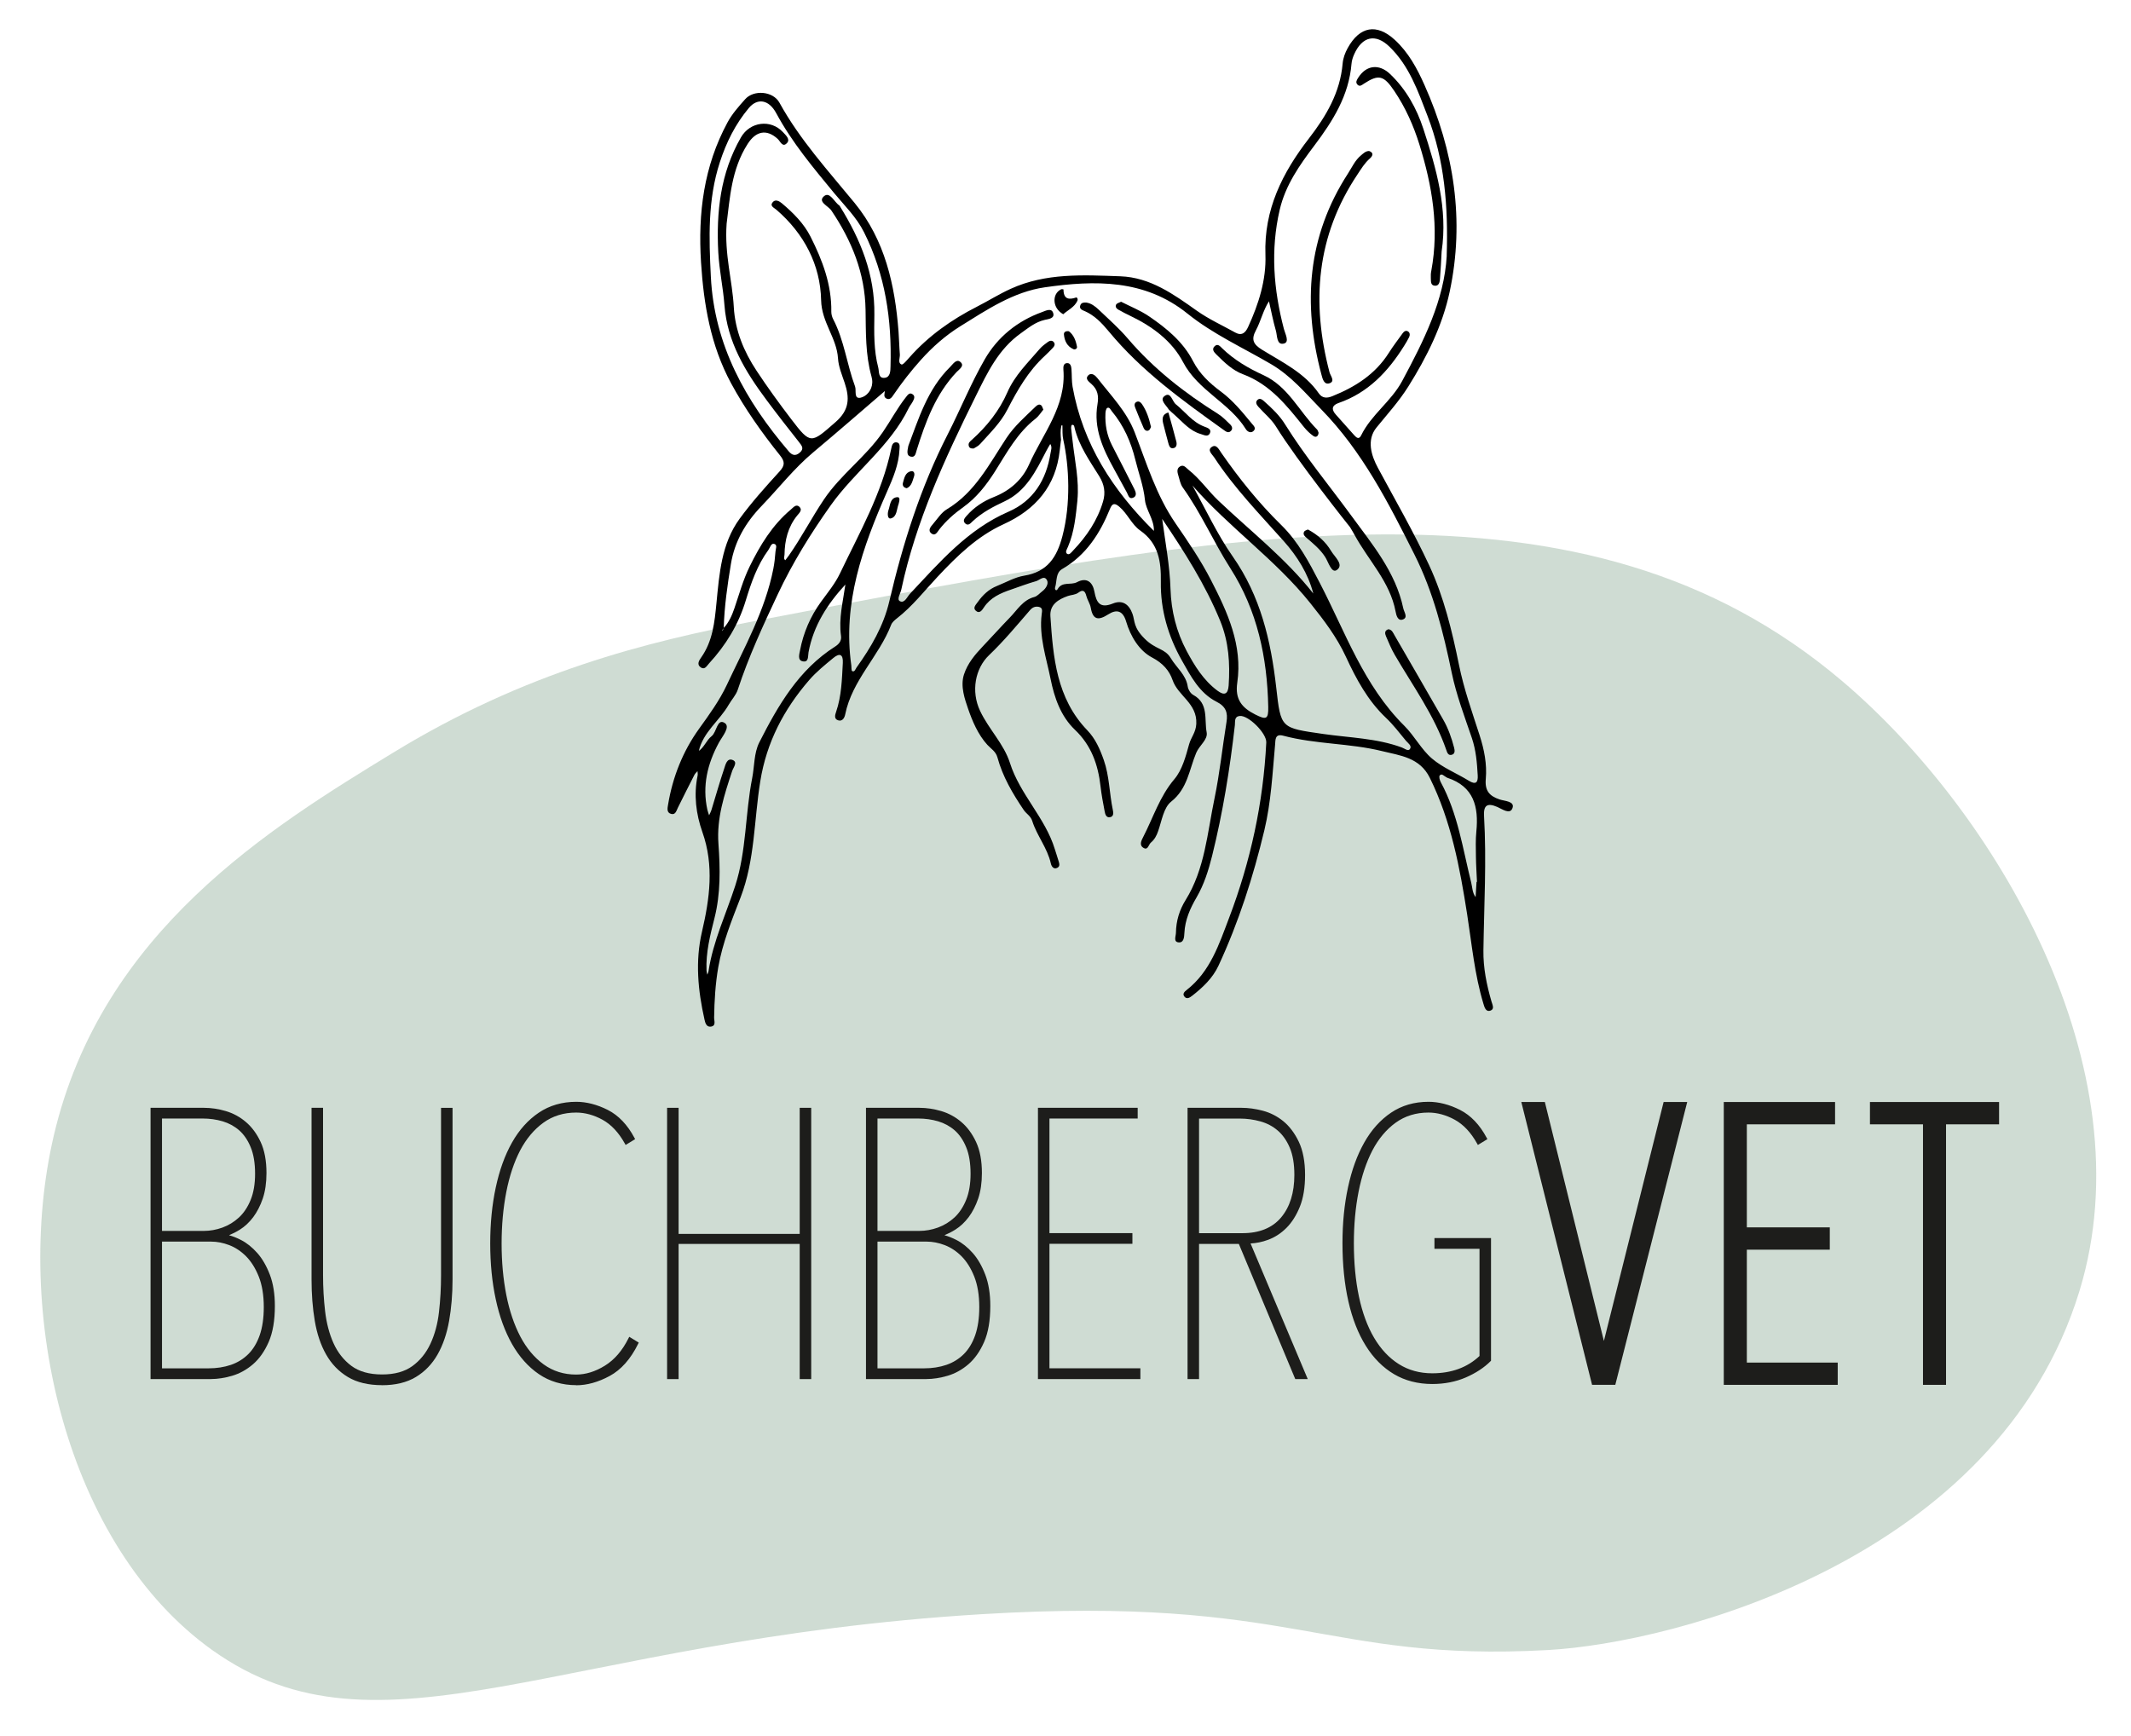
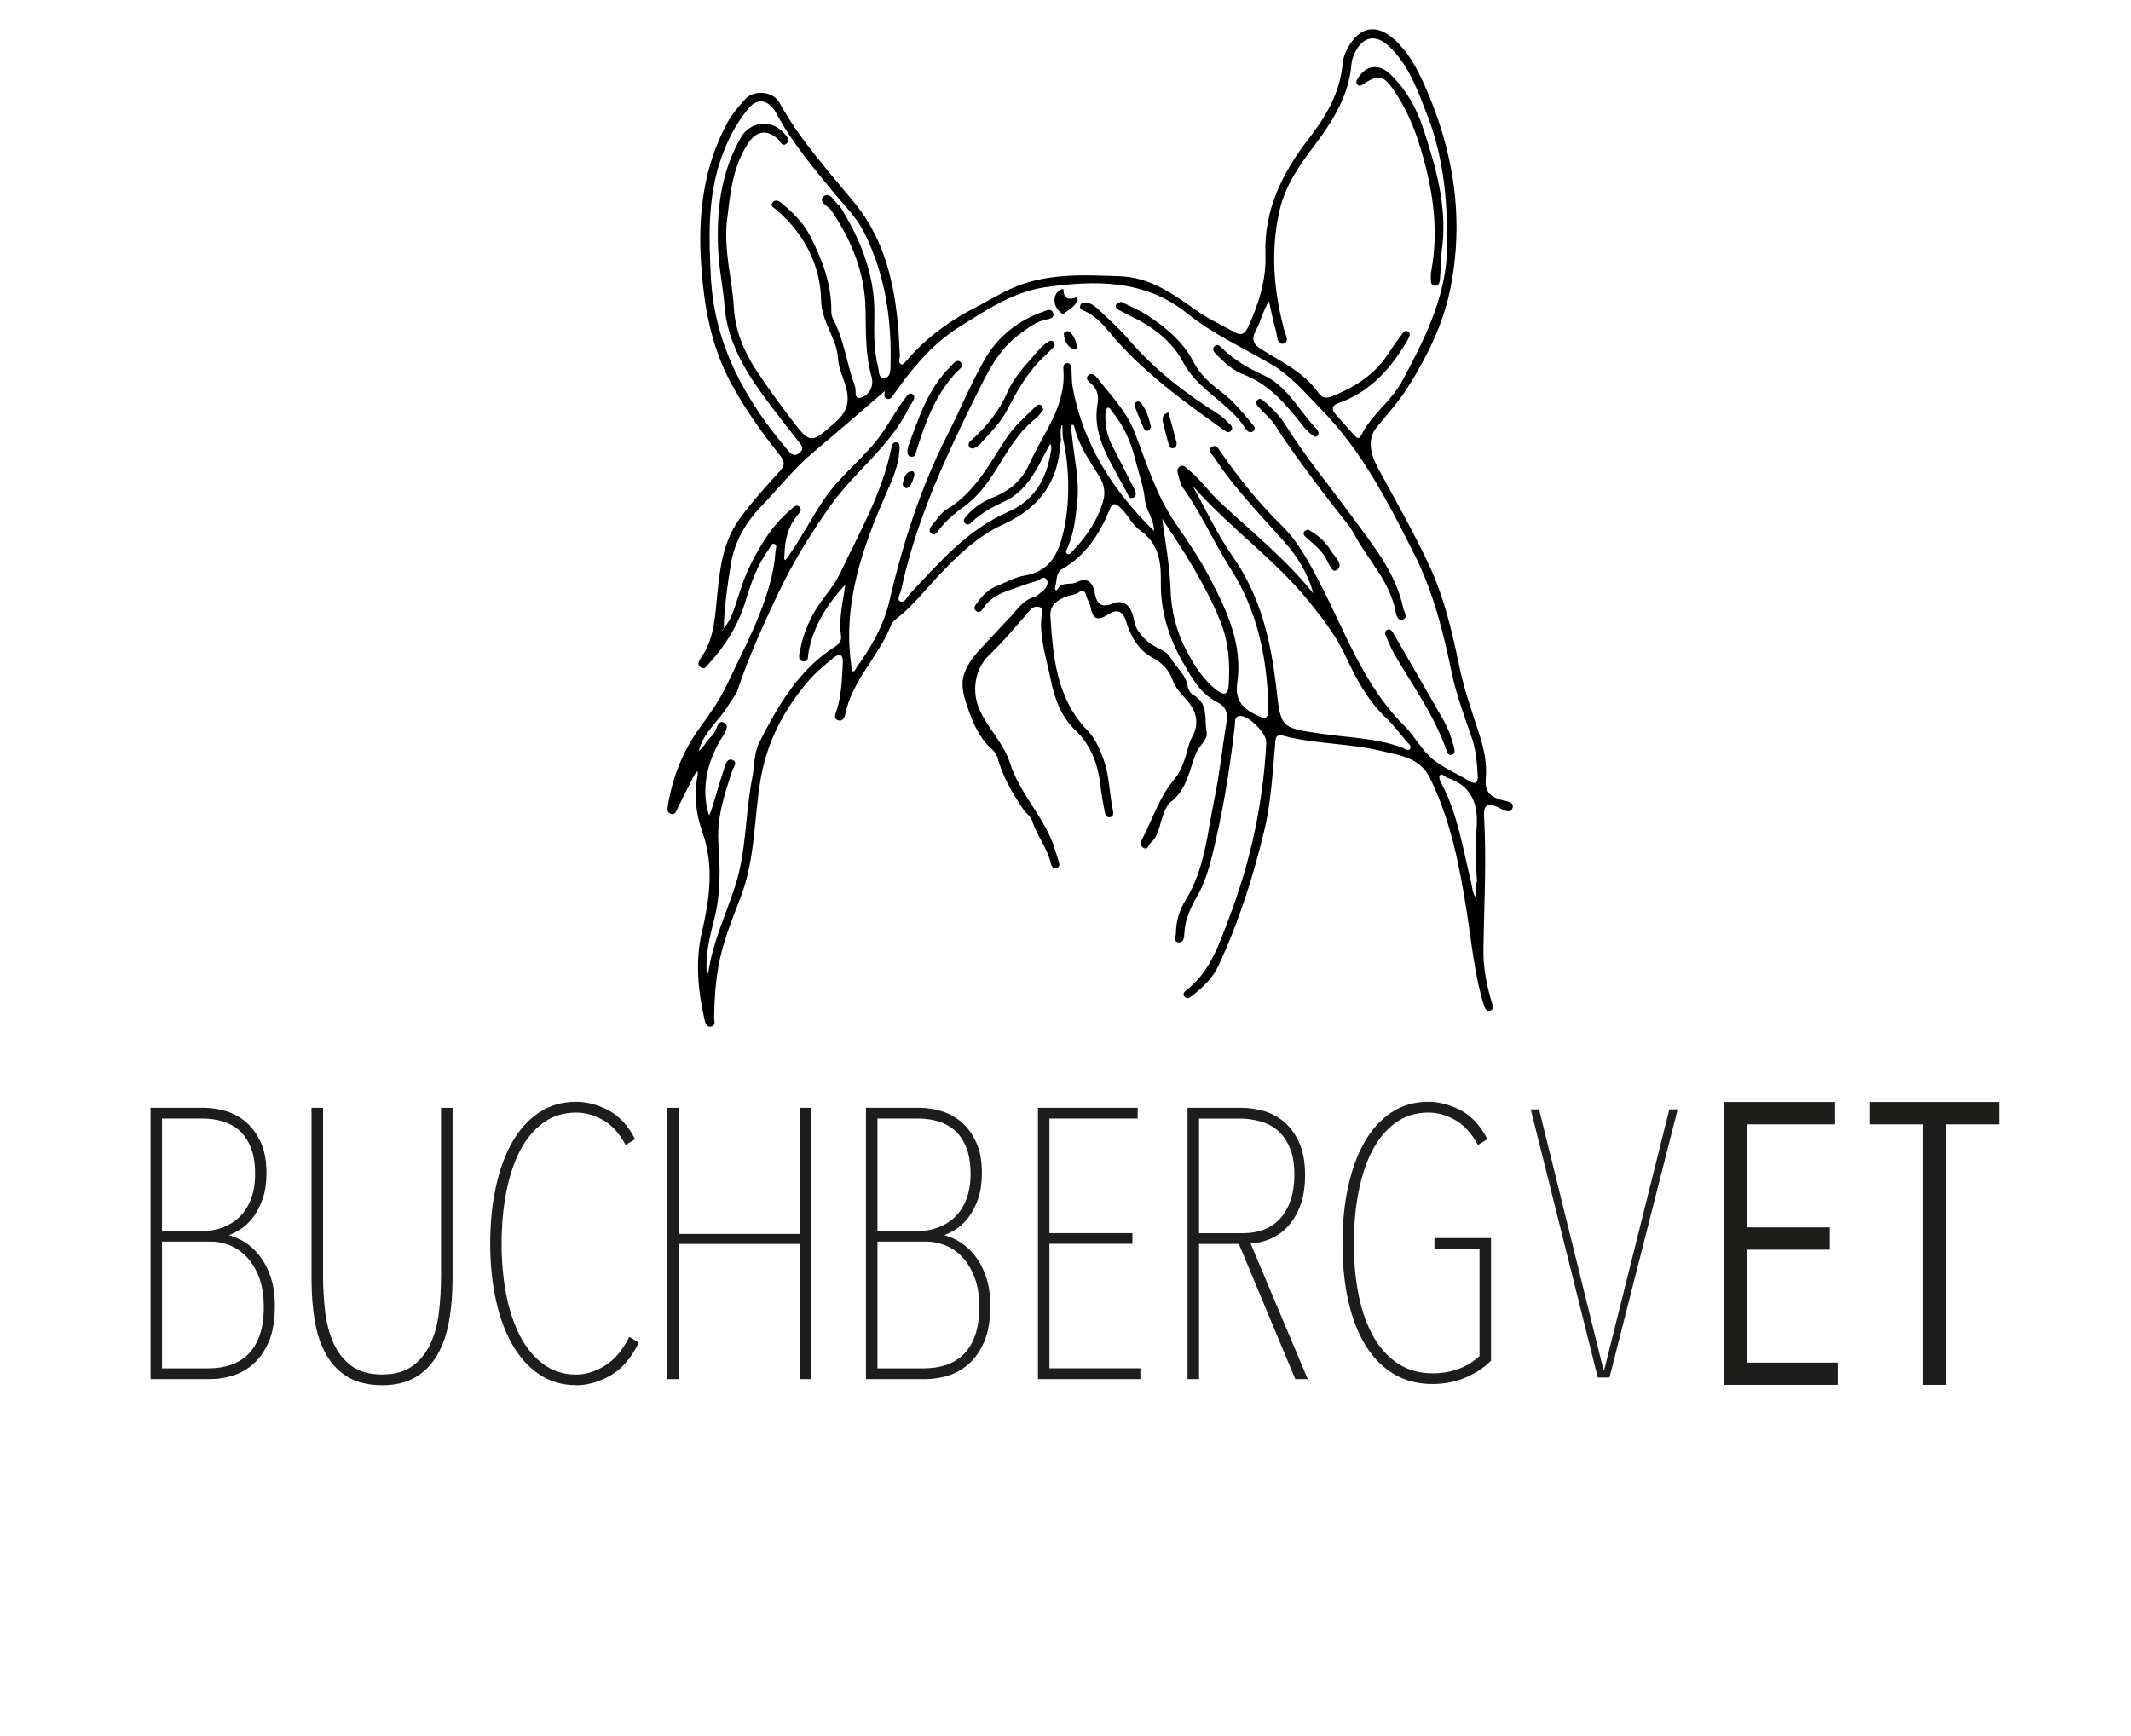
<svg xmlns="http://www.w3.org/2000/svg" id="Ebene_1" data-name="Ebene 1" viewBox="0 0 403.84 329.02">
  <defs>
    <style>      .cls-1 {        fill: #1d1d1b;      }      .cls-1, .cls-2, .cls-3 {        stroke-width: 0px;      }      .cls-2 {        fill: #000;      }      .cls-3 {        fill: #779c82;        opacity: .35;      }    </style>
  </defs>
-   <path class="cls-3" d="M143.17,117.69c-20.75,3.96-43.67,9.7-68.63,24.95-23.16,14.16-55.26,33.77-64.34,72.58-7.85,33.56,2.36,77.79,30.02,97.54,31.79,22.69,65.61-1.94,145.83-6.8,59.34-3.6,64.81,9.14,107.23,6.8,24.14-1.33,85.24-17.19,100.79-68.05,12.94-42.33-15.87-90.98-45.04-115.68-48.8-41.33-114.19-28.85-205.88-11.34Z" />
  <g>
    <path class="cls-2" d="M201.06,83.43c-.09.78-.16,1.23-.23,1.93-.73,6.82-4.6,11.25-10.66,14.01-4.99,2.28-8.79,6.01-12.48,9.94-2.51,2.68-4.78,5.61-7.71,7.89-.43.34-.92.75-1.1,1.23-2.3,5.97-7.41,10.5-8.71,16.99-.12.59-.49,1.35-1.3,1.12-.85-.24-.63-1.02-.42-1.62,1.03-3,1.1-6.13,1.27-9.26.09-1.65-.6-1.93-1.77-.97-1.6,1.32-3.25,2.65-4.6,4.21-4.8,5.55-8.08,11.78-9.27,19.18-1.19,7.33-1.01,14.92-3.72,21.98-1.67,4.34-3.43,8.62-4.24,13.24-.55,3.18-.74,6.36-.79,9.57-.01.63.44,1.62-.69,1.72-.77.06-.99-.69-1.13-1.33-1.24-5.52-1.79-11.04-.48-16.66,1.46-6.27,2.33-12.53.07-18.91-1.19-3.37-1.66-7.02-.9-10.67.06-.27,0-.57-.02-.86-.19.23-.44.43-.58.7-1.06,2.07-2.1,4.14-3.13,6.22-.28.57-.45,1.39-1.24,1.2-.95-.22-.74-1.09-.62-1.8.87-5.22,2.81-10.1,5.87-14.35,1.93-2.68,3.86-5.34,5.25-8.29,3.35-7.15,7.25-14.1,8.81-21.97.22-1.1.34-2.22.42-3.33.03-.5.43-1.3-.28-1.46-.56-.13-.74.71-1.06,1.15-2.12,2.9-3.27,6.23-4.3,9.61-1.37,4.54-3.77,8.46-6.96,11.92-.42.45-.78,1.24-1.53.76-.85-.55-.36-1.32.04-1.89,2.19-3.09,2.55-6.68,2.9-10.28.55-5.59.94-11.29,4.39-16.02,2.3-3.15,4.94-6.08,7.57-8.97,1.05-1.15,1.02-1.88.09-3.04-3.46-4.32-6.65-8.82-9.29-13.7-3.86-7.16-5.17-14.88-5.68-22.89-.59-9.32.52-18.21,5.02-26.53.89-1.65,2.13-3.02,3.33-4.38,1.62-1.85,5.29-1.57,6.51.64,3.86,7.02,9.21,12.87,14.24,19,5.76,7.03,7.65,15.55,8.33,24.39.11,1.44.13,2.88.25,4.32.05.67-.44,1.6.32,1.92.27.11,1.04-.84,1.51-1.36,3.61-4.08,7.97-7.15,12.8-9.61,2.14-1.09,4.18-2.38,6.36-3.37,6.66-3.04,13.75-2.63,20.79-2.38,5.67.2,10.12,3.42,14.49,6.52,2.32,1.64,4.85,2.78,7.29,4.14,1.26.7,1.95.01,2.44-1.06,1.99-4.34,3.45-8.91,3.28-13.67-.31-8.56,3.23-15.58,8.22-22.03,3.3-4.27,5.93-8.72,6.41-14.21.09-1.05.45-2.02.96-2.95,2.27-4.12,5.49-4.7,8.91-1.57,2.6,2.38,4.24,5.42,5.64,8.57,5.61,12.56,7.65,25.68,4.78,39.17-1.36,6.39-4.32,12.38-7.84,17.98-1.75,2.79-3.95,5.22-6.02,7.76-1.93,2.36-1.01,5.31.26,7.67,3.3,6.13,6.79,12.17,9.72,18.48,2.78,5.99,4.33,12.42,5.64,18.85.93,4.59,2.49,8.94,3.91,13.35.87,2.7,1.42,5.48,1.17,8.28-.2,2.21.67,3.23,2.62,3.88.95.32,2.88.33,2.45,1.61-.45,1.36-1.99.19-2.89-.19-1.97-.85-2.63-.25-2.51,1.75.49,8.48,0,16.96-.12,25.43-.05,3.31.61,6.53,1.53,9.7.17.59.61,1.42-.16,1.71-.94.35-1.17-.65-1.37-1.29-1.68-5.55-2.2-11.3-3.09-17-1.39-8.86-3.03-17.65-7.07-25.82-1.91-3.88-5.65-4.22-9.04-5.06-6.14-1.52-12.58-1.28-18.73-2.92-1.59-.43-1.47.78-1.55,1.69-.49,5.43-.76,10.88-2.03,16.21-2.11,8.83-4.87,17.44-8.69,25.68-1.1,2.37-2.99,4.15-5.03,5.74-.43.33-1.02.71-1.47.08-.36-.5.08-.91.46-1.2,4.49-3.51,6.14-8.67,8.05-13.69,4.07-10.71,6.47-21.78,7.04-33.23.09-1.73-3.41-5.23-5.06-5.02-1.04.13-.82,1.06-.89,1.71-.95,8.36-2.29,16.65-4.32,24.82-.68,2.72-1.51,5.39-2.94,7.85-1.22,2.09-2.19,4.27-2.31,6.76-.04.75-.09,1.9-1.14,1.77-.98-.13-.46-1.18-.46-1.84.03-2.22.67-4.32,1.82-6.16,3.68-5.92,4.12-12.74,5.49-19.29.99-4.77,1.49-9.65,2.27-14.46.29-1.8-.12-2.97-1.89-3.86-3.24-1.64-4.9-4.87-6.56-7.81-2.58-4.56-4.08-9.59-3.99-14.93.06-3.82-.42-7.27-3.92-9.72-1.61-1.13-2.4-3.19-3.95-4.5-.85-.72-1.32-.7-1.76.38-1.91,4.7-4.53,8.81-9.09,11.44-1.24.72-.94,2.29-1.32,3.48-.12.37.22.77.47.33.87-1.53,2.51-.71,3.68-1.33,1.87-1,2.98.03,3.3,1.79.39,2.14,1.08,3.23,3.51,2.25,1.81-.73,3.06.15,3.71,1.98.48,1.36.13,2.52,2.29,4.68s3.82,1.78,4.98,3.73c1.06,1.77,2.88,3.13,3.2,5.37.08.57.54,1.3,1.04,1.57,2.97,1.62,2.07,4.66,2.54,7.09.27,1.38-1.39,2.48-1.98,3.89-1.32,3.15-1.63,6.79-4.75,9.25-1.42,1.12-1.78,3.64-2.46,5.58-.3.88-.69,1.6-1.38,2.18-.44.37-.53,1.47-1.34,1.03-.95-.51-.46-1.42-.1-2.12,1.89-3.67,3.11-7.65,5.89-10.93,1.49-1.75,2.16-4.32,2.8-6.63.36-1.3,1.28-2.23,1.36-3.86.19-3.9-3.46-5.28-4.49-8.28-.62-1.81-1.84-3.22-3.9-4.3-2.43-1.28-4.08-4-4.91-6.82-.61-2.06-1.79-2.37-3.4-1.34-1.8,1.15-2.89,1.11-3.3-1.26-.13-.77-.64-1.47-.84-2.24-.24-.96-.65-1.27-1.49-.64-.61.46-1.36.42-2.01.65-1.78.63-3.46,1.61-3.31,3.84.52,7.78,1.15,15.55,7,21.62,1.54,1.6,2.4,3.59,3.12,5.64,1.07,3.05,1.05,6.31,1.71,9.45.11.51.21,1.26-.55,1.38-.72.12-.9-.58-1-1.12-.3-1.57-.6-3.15-.78-4.74-.46-4.1-1.75-7.76-4.84-10.7-2.72-2.59-3.92-6.14-4.62-9.62-.81-4.04-2.23-8.07-1.69-12.32.06-.51.26-1.21-.55-1.37-.66-.13-1.19.07-1.68.64-2.51,2.9-4.95,5.85-7.75,8.52-2.62,2.5-3.46,6.84-1.69,10.57,1.64,3.47,4.5,6.24,5.65,9.85,1.9,5.98,6.69,10.38,8.51,16.35.21.69.45,1.37.65,2.06.15.52.46,1.18-.22,1.49-.7.32-1.08-.34-1.19-.85-.65-2.93-2.65-5.26-3.53-8.07-.29-.93-1.12-1.34-1.6-2.05-2.1-3.11-4-6.33-4.99-9.98-.31-1.13-1.22-1.63-1.91-2.38-1.78-1.95-2.86-4.55-3.63-6.78-.61-1.79-1.54-4.31-.79-6.58.68-2.07,2.04-3.7,3.54-5.28,1.73-1.82,3.43-3.72,5.17-5.51,1.34-1.37,2.45-3.31,4.61-3.87.57-.15,1.03-.72,1.53-1.1.7-.53,1.21-1.43.88-2.07-.53-1.03-1.39-.03-2.05.16-1.62.46-3.19,1.06-4.79,1.61-2,.68-3.89,1.51-5.12,3.37-.32.48-.8,1.27-1.51.66-.67-.57-.01-1.17.34-1.67.94-1.33,2.09-2.43,3.64-3.05,1.71-.68,3.38-1.66,5.16-1.95,4.41-.72,6.2-3.49,7.25-7.51,1.61-6.13,1.28-13.21.16-18.26-.19-.86-.14-1.75-.16-2.63,0-.19-.16-.18-.22.06-.18.88-.13,1.66-.04,2.71ZM131.8,143.34c.18-.31.35-.63.53-.94,1.13-.71,1.52-2.08,2.52-2.86,1-.79,1.03-3.4,2.46-2.52,1.19.74-.44,2.56-1.08,3.75-2.17,4.01-3.17,8.18-2.18,12.71.08.36.22.71.33,1.06.16-.36.35-.7.46-1.07.8-2.6,1.53-5.22,2.4-7.79.25-.74.52-2.07,1.62-1.62.99.41.12,1.39-.11,2.08-1.47,4.48-2.96,8.89-2.6,13.8.34,4.69.42,9.46-.75,14.08-.83,3.27-1.65,6.52-1.51,9.92.01.27.1.54.15.8.08-.22.2-.43.23-.65.85-5.67,3.33-10.83,5.07-16.23,2.13-6.59,1.87-13.6,3.2-20.35.45-2.27.32-4.74,1.35-6.79,3.56-7.01,7.48-13.8,14.4-18.19.7-.45,1.22-1.07,1.09-1.99-.47-3.32.38-6.53.83-9.77.02-.06.05-.13.07-.19l-.06.2c-3.41,3.7-6.07,7.8-7,12.86-.13.7.09,1.96-1.1,1.71-1.01-.21-.65-1.32-.51-2.07.64-3.35,1.95-6.41,3.96-9.19,1.27-1.75,2.68-3.45,3.6-5.38,3.68-7.71,7.97-15.19,9.73-23.69.11-.55.27-1.23.95-1.18.78.06.64.8.61,1.33-.12,2.87-1.23,5.46-2.36,8.02-4.62,10.5-8.45,21.14-6.77,32.93.05.38-.01,1.01.17,1.09.47.21.6-.37.81-.67,2.76-3.84,5.13-7.9,6.22-12.56,2.56-10.95,5.93-21.61,11.07-31.66,2.4-4.7,4.38-9.63,7.01-14.2,2.44-4.24,6.19-7.28,10.87-8.97.69-.25,1.77-.84,2.1.16.35,1.06-.88,1.16-1.59,1.32-1.79.41-3.11,1.52-4.55,2.55-4.24,3.03-6.31,7.42-8.54,11.93-5.84,11.8-11.34,23.69-14.1,36.65-.16.75-.92,1.86-.25,2.2.89.44,1.35-.84,1.92-1.44,5.59-5.94,10.88-12.16,18.67-15.54,4.68-2.03,7.14-6.03,7.93-11.03.09-.58.37-1.21-.04-1.79-.27.47-.56.93-.8,1.41-1.92,3.72-3.77,7.53-7.82,9.44-2.19,1.03-4.3,2.12-6.08,3.79-.4.37-.83.95-1.41.42-.57-.52-.08-1.06.27-1.46,1.4-1.6,3.17-2.77,5.1-3.53,3.1-1.22,5.43-3.28,6.73-6.2,2.59-5.83,7.07-11.01,6.5-18-.04-.53.02-1.26.81-1.2.55.04.68.64.72,1.12.09,1.12.02,2.26.21,3.35,1.95,10.9,7.67,19.7,15.42,27.34h-.01c.08-2.15-1.5-3.95-1.69-5.84-.27-2.69-1.21-5.12-1.83-7.66-.82-3.35-2.2-6.5-4.45-9.19-.24-.29-.43-.83-.86-.63-.23.11-.34.67-.35,1.03-.1,2.12.27,4.15,1.24,6.05,1.41,2.78,2.87,5.54,4.26,8.34.27.55.52,1.35-.33,1.63-.73.24-.84-.53-1.1-1-.8-1.48-1.61-2.95-2.42-4.43-2.12-3.83-3.94-7.77-3.16-12.31.27-1.59.04-2.8-1.16-3.86-.45-.4-1.22-.95-.64-1.57.67-.72,1.41-.01,1.82.51,2.54,3.28,5.5,6.28,7.03,10.24,2.27,5.89,4.09,11.94,7.74,17.25,2.39,3.48,4.79,6.99,6.73,10.78,3.15,6.11,6,12.34,4.97,19.43-.46,3.15.88,4.74,3.39,6.01,2.1,1.06,2.53.95,2.48-1.45-.19-9.34-2.06-18.25-7.18-26.26-3.19-4.99-5.55-10.47-9.02-15.31-.45-.63-.6-1.48-.83-2.24-.19-.62-.37-1.34.3-1.74.72-.44,1.14.25,1.63.63,2.16,1.7,3.7,3.99,5.67,5.86,6.08,5.77,12.74,10.95,17.97,17.59h0c-.99-3.8-3.06-7.08-5.6-9.93-4.58-5.14-9.39-10.08-13.18-15.87-.39-.6-1.41-1.38-.42-2.01.86-.55,1.34.55,1.78,1.17,3.39,4.88,7.1,9.5,11.35,13.66,3.21,3.14,5.26,7.03,7.29,10.95,4.85,9.33,8.32,19.46,16.04,27.11,1.91,1.9,3.2,4.47,5.23,6.2,2.04,1.74,4.67,2.78,6.99,4.21,1.34.82,1.75.31,1.68-1-.13-2.4-.33-4.79-1.11-7.1-1.39-4.09-2.94-8.14-3.82-12.39-1.6-7.69-3.47-15.25-7.05-22.37-4.93-9.81-9.87-19.54-17.66-27.52-3.01-3.08-5.69-6.35-9.56-8.61-5.31-3.11-10.98-5.67-15.81-9.56-8.11-6.53-17.56-6.34-27.04-4.98-5.95.86-11,4.27-16.02,7.39-2.76,1.72-5.23,3.88-7.46,6.37-1.88,2.1-3.58,4.28-5.16,6.59-.31.45-.66,1.05-1.33.75-.67-.3-.37-.96-.32-1.49l.02.02c-4.53,3.89-9.03,7.82-13.61,11.65-3.63,3.04-6.52,6.77-9.77,10.15-3.05,3.16-5.13,6.74-5.83,11.02-.66,4.01-1.24,8.05-1.36,12.13-.09.12-.19.24-.26.38-.02.04.02.12.03.19.07-.19.15-.38.22-.57,1-1.08,1.57-2.38,2.04-3.76.9-2.65,1.65-5.39,2.88-7.89,1.97-4.03,4.3-7.87,7.82-10.82.46-.38.99-1.11,1.62-.5.63.6-.05,1.18-.43,1.65-1.75,2.16-2.36,4.69-2.4,7.4,0,.35-.25.76.15,1.07.23-.31.47-.61.69-.92,2.38-3.41,4.29-7.11,6.61-10.57,3.2-4.77,7.95-8.09,11.18-12.8,1.5-2.18,2.73-4.53,4.37-6.61.34-.43.71-1.02,1.34-.51.46.37.19.9-.03,1.32-.22.42-.55.79-.76,1.22-3.51,7.27-10.2,12-14.77,18.43-3.81,5.36-7.27,10.95-10.05,16.87-2.78,5.91-5.54,11.87-7.59,18.11-.35,1.06-1.18,1.9-1.72,2.85-1.74,3.04-4.86,5.18-5.67,8.8-.18.31-.36.62-.54.93h0ZM220.24,98.35h0c.59,4.42,1.44,8.82,1.58,13.31.13,4.14,1.12,8.09,3.06,11.73,1.5,2.81,3.19,5.55,5.83,7.52,1.3.97,2.01.71,2.13-.98.28-4.19.02-8.27-1.6-12.24-2.83-6.93-6.84-13.17-11-19.34ZM225.92,91.92h0c2.54,4.54,4.73,9.33,7.7,13.57,5.26,7.51,7.23,15.97,8.23,24.79.89,7.84.82,7.67,8.93,8.84,4.97.72,10.08.79,14.88,2.56.5.18,1.18.78,1.52.31.46-.62-.35-1.12-.73-1.57-1.23-1.48-2.4-3.04-3.79-4.35-3.46-3.27-5.65-7.37-7.6-11.58-1.74-3.76-4.19-6.97-6.75-10.17-6.64-8.3-15.47-14.39-22.41-22.38ZM274.16,48.43c.3-9.34-.4-18.08-3.63-26.45-1.81-4.7-3.47-9.52-7.23-13.14-2.62-2.53-5.15-1.95-6.66,1.42-.26.58-.47,1.21-.52,1.84-.5,6.01-3.51,10.8-7.04,15.49-2.78,3.68-5.49,7.51-6.57,12.19-1.76,7.61-1.16,15.1.8,22.58.24.93,1.12,2.48,0,2.76-1.4.35-1.24-1.48-1.52-2.44-.53-1.83-.88-3.71-1.31-5.57-1.11,1.71-1.53,3.74-2.48,5.51-.94,1.75-.48,2.65,1.15,3.66,3.87,2.39,8.07,4.38,10.78,8.29.67.97,1.59.92,2.57.52,4.32-1.74,8.12-4.14,10.68-8.19.81-1.28,1.74-2.49,2.63-3.73.24-.34.61-.61,1.02-.35.38.24.39.7.21,1.08-.28.57-.61,1.12-.95,1.66-3.04,4.87-6.82,8.89-12.43,10.83-1.24.43-1.4,1.2-.52,2.18,1.18,1.31,2.34,2.63,3.52,3.95.42.47.89.82,1.29,0,1.92-3.93,5.69-6.43,7.76-10.28,4.11-7.65,7.99-15.35,8.46-23.79ZM137.7,42.42c-.42,5.83,1.08,10.75,1.36,15.78.25,4.45,1.91,8.43,4.32,12.08,2.07,3.14,4.29,6.19,6.57,9.18,3.71,4.86,3.74,4.61,8.41.53,2.65-2.32,2.65-4.58,1.71-7.42-.51-1.52-1.16-3.06-1.26-4.63-.24-3.91-3.11-6.83-3.2-11.03-.14-6.71-3.22-12.62-8.47-17.15-.45-.39-1.33-.71-.69-1.45.51-.6,1.25-.17,1.73.23,2.15,1.81,4.16,3.81,5.43,6.33,2.25,4.46,4.01,9.09,3.93,14.22,0,.46.13.97.34,1.38,2.11,4.03,2.6,8.58,4.16,12.78.28.75-.29,2.42,1.05,2.13,1.09-.23,2.15-1.38,2.21-2.84.02-.39-.04-.81-.15-1.19-1.16-4.15-1.05-8.4-1.12-12.64-.11-6.97-2.64-13.11-6.47-18.8-.6-.89-2.63-1.64-1.43-2.7,1.13-.99,1.94,1.07,2.92,1.73.06.04.1.12.14.19,3.91,6.29,6.62,12.93,6.51,20.53-.05,3.35-.13,6.74.74,10.03.19.74-.04,2.09,1.24,1.92,1.05-.13,1.06-1.3,1.08-2.17.26-8.85-.99-17.39-5.02-25.42-1.43-2.85-3.67-5.02-5.66-7.42-3.97-4.82-7.99-9.6-10.98-15.15-1.41-2.62-3.58-2.9-5.19-.98-2.55,3.05-4.27,6.5-5.5,10.3-2.31,7.11-2.06,14.35-1.7,21.65.64,12.98,6.58,23.55,14.77,33.14.6.7,1.23.95,2.05.26.9-.76.45-1.31-.1-2.01-2.08-2.64-4.16-5.28-6.16-7.98-4.01-5.38-7.45-11.01-7.98-17.97-.25-3.35-.99-6.67-1.17-10.02-.4-7.61.39-15.03,4.3-21.81,1.72-2.98,5.65-3.47,7.95-.99.53.57,1.41,1.34.8,2.04-.87.99-1.28-.29-1.8-.76-2.12-1.93-4.14-1.45-5.67.94-3.14,4.88-3.38,10.41-4,15.14ZM204.19,94.76c-.32,3.02-.59,6.04-1.8,8.88-.18.42-.59,1.02-.18,1.32.44.32.84-.29,1.15-.61,2.57-2.69,4.62-5.71,5.68-9.31.49-1.66.25-3.2-.73-4.78-1.8-2.9-3.82-5.72-4.66-9.13-.06-.26-.08-.69-.52-.59-.09.02-.16.43-.14.66.08.87.2,1.74.3,2.61.41,3.64,1.24,7.25.89,10.95ZM279.8,167.16s.07,0,.1,0c-.07-1.59-.18-3.19-.2-4.78-.02-1.6-.08-3.21.08-4.79.46-4.66-.47-8.51-5.51-10.17-.07-.02-.13-.09-.21-.12-.4-.19-.83-.78-1.22-.32-.19.22,0,.93.22,1.32,3.21,5.93,4.14,12.55,5.74,18.97.23.93.21,1.95.84,2.77l.17-2.86Z" />
    <path class="cls-2" d="M241.81,80.85c-.87-1.4-2.23-2.5-3.34-3.75-.32-.36-.62-.84-.2-1.27.44-.46.91-.11,1.26.2,1.5,1.33,2.96,2.71,4.02,4.43,3.77,6.05,8.32,11.52,12.51,17.25,3.93,5.39,8.43,10.71,9.87,17.59.15.72.94,1.72-.05,2.11-1,.39-1.28-.82-1.41-1.52-1.07-5.64-5.14-9.66-7.75-14.46-.15-.27-.3-.53-.46-.81-.14-.24-.28-.47-.42-.7-.15-.17-9.98-12.53-14.03-19.07Z" />
    <path class="cls-2" d="M205.86,57.35c.91.12,1.69.71,2.38,1.37,1.86,1.77,3.8,3.48,5.46,5.42,4.89,5.73,10.73,10.3,17.08,14.28.87.54,1.61,1.31,2.35,2.03.35.34.56.85.1,1.27-.45.41-.88.1-1.28-.19-7.82-5.59-15.62-11.19-21.81-18.69-1.31-1.58-2.76-3.14-4.77-3.95-.48-.19-.88-.47-.62-1.08.18-.43.59-.49,1.11-.47Z" />
    <path class="cls-2" d="M212.45,57.19c1.77.91,3.66,1.65,5.3,2.77,3.33,2.26,6.45,4.83,8.34,8.49,1.26,2.44,3.16,4.2,5.29,5.78,2.28,1.69,4.05,3.87,5.83,6.03.34.42.92.88.34,1.43-.53.51-1.19.09-1.45-.34-3.1-5.03-9.06-7.28-11.9-12.71-2.09-4-5.8-6.75-9.94-8.74-.79-.38-1.58-.78-2.35-1.22-.37-.21-.62-.59-.37-.99.14-.22.51-.29.92-.5Z" />
    <path class="cls-2" d="M197.71,77.66c-.5.6-.88,1.24-1.43,1.67-3.45,2.67-5.46,6.44-7.71,10.01-1.65,2.6-3.5,4.98-6,6.77-1.71,1.22-3.26,2.57-4.55,4.22-.37.47-.75,1.33-1.47.81-.82-.59-.17-1.31.28-1.84.83-.97,1.56-2.15,2.62-2.78,5.34-3.2,8.03-8.58,11.27-13.48,1.53-2.32,3.58-4.07,5.52-5.96.29-.28.67-.56,1.06-.27.21.15.26.51.43.86Z" />
    <path class="cls-2" d="M263.12,119.27c.68.09.87.66,1.15,1.14,3.08,5.33,6.17,10.65,9.22,15.98.96,1.67,1.6,3.49,2.08,5.35.13.51.22,1.22-.56,1.35-.59.09-.77-.47-.92-.92-2.27-6.57-6.35-12.16-9.8-18.09-.64-1.1-1.12-2.3-1.63-3.47-.23-.53-.31-1.11.46-1.34Z" />
    <path class="cls-2" d="M184.55,85.01c-.58.04-.85-.12-.95-.46-.18-.57.23-.89.59-1.2,2.83-2.54,5.19-5.5,6.7-8.96,1.42-3.26,3.89-5.62,6.11-8.22.46-.54,1.05-.98,1.63-1.39.32-.22.78-.31,1.08.08.3.39.11.76-.18,1.06-.5.52-1,1.04-1.53,1.53-3.11,2.86-5.18,6.46-7.08,10.16-1.3,2.54-3.33,4.48-5.19,6.56-.35.4-.89.63-1.19.83Z" />
    <path class="cls-2" d="M249.88,82.04c-.07.73-.54.92-1,.59-.64-.45-1.23-1.02-1.73-1.63-3.25-4.07-6.43-8.14-11.61-10.07-1.92-.71-3.51-2.22-4.99-3.7-.43-.43-1.02-1.01-.34-1.63.58-.53,1.03.06,1.41.43,2.27,2.2,4.94,3.76,7.8,5.07,4.69,2.14,6.78,6.89,10.19,10.33.15.16.19.43.27.6Z" />
    <path class="cls-2" d="M172.14,84.5c1.92-5.03,3.58-10.68,7.91-14.94.53-.52,1.17-1.59,1.93-.97.9.74-.2,1.4-.69,1.92-3.98,4.2-5.89,9.44-7.57,14.81-.19.59-.26,1.44-1.13,1.23-.8-.19-.68-.96-.45-2.05Z" />
-     <path class="cls-2" d="M221.46,77.57c-.49-.79-1.74-1.77-.79-2.49,1.21-.92,1.44.96,2.15,1.54,1.79,1.44,3.15,3.4,5.43,4.25.53.2,1.44.47,1.01,1.3-.38.72-1.16.25-1.73.09-2.01-.58-3.31-2.16-4.79-3.49-.5-.42-1.23-1.11-1.28-1.18Z" />
    <path class="cls-2" d="M247.86,100.36c1.9,1.02,3.38,2.36,4.4,4.08.66,1.12,2.49,2.59,1.09,3.59-1.02.73-1.6-1.51-2.24-2.49-.94-1.44-2.21-2.48-3.48-3.57-.37-.32-.77-.67-.49-1.19.12-.22.49-.3.73-.42Z" />
    <path class="cls-2" d="M201.48,59.56c-1.04-.61-1.54-1.48-1.63-2.36-.1-.93.27-1.89,1.25-2.37.12-.06.44.02.44.03,0,1.84,1,2.02,2.44,1.51.31.16.26.48.2.63-.56,1.23-1.76,1.73-2.7,2.57Z" />
    <path class="cls-2" d="M221.46,78.33c.51,1.84.99,3.5,1.46,5.35.14.55.07,1.23-.68,1.28-.56.04-.71-.53-.84-1-.32-1.23-.67-2.46-.97-3.7-.23-.94-.15-1.77.98-2.08,0,0,.04.15.04.15Z" />
    <path class="cls-2" d="M218.13,80.92c-.11.17-.2.53-.42.65-.42.24-.81-.05-.97-.42-.58-1.31-1.11-2.63-1.64-3.96-.15-.39-.14-.82.3-1.02.44-.2.78.09,1.01.42.87,1.27,1.34,2.7,1.71,4.32Z" />
-     <path class="cls-2" d="M170.3,95.51c-.41,1.09-.31,2.45-1.47,2.75-.67.17-.67-.96-.46-1.56.33-.93.3-2.24,1.52-2.45.84-.15.52.75.41,1.26Z" />
    <path class="cls-2" d="M202.58,62.8c.9.69,1.31,1.77,1.52,2.93.06.34-.36.59-.66.46-1.21-.52-1.71-1.58-1.82-2.81-.03-.41.32-.69.95-.59Z" />
    <path class="cls-2" d="M171.84,92.54c-.68-.12-.85-.57-.72-1.05.25-.88.42-1.94,1.51-2.17.62-.13.75.49.59.97-.3.85-.44,1.84-1.38,2.25Z" />
    <path class="cls-2" d="M273.2,47.66c-.1,1.76-.17,3.52-.32,5.27-.05.52-.18,1.25-.9,1.23-.92-.02-.79-.85-.83-1.45-.03-.48,0-.97.1-1.43,1.51-8.18.17-16.06-2.26-23.88-1.13-3.63-2.65-7.03-4.77-10.17-1.99-2.96-2.96-3.18-5.73-1.38-.41.27-.81.65-1.25.18-.41-.44-.11-.89.15-1.3,1.52-2.4,3.95-2.69,6.04-.7,3.03,2.89,5.03,6.49,6.3,10.37,2.46,7.54,4.67,15.17,3.47,23.27Z" />
-     <path class="cls-2" d="M259.45,28.62c.95.33.68.95.16,1.41-.99.86-1.64,1.95-2.35,3.02-7.8,11.65-8.79,24.26-5.31,37.5.18.69,1.1,1.69.05,2.08-1.1.41-1.38-.89-1.59-1.67-3.56-13.37-2.66-26.16,5.02-38.04.78-1.2,1.36-2.56,2.52-3.5.43-.35.82-.78,1.49-.8Z" />
+     <path class="cls-2" d="M259.45,28.62Z" />
  </g>
  <g>
    <g>
      <path class="cls-1" d="M51.79,247.53c0,2.73-.38,4.97-1.14,6.71-.76,1.75-1.73,3.12-2.9,4.13-1.17,1-2.45,1.71-3.83,2.12-1.38.41-2.69.61-3.94.61h-11.16v-50.82h9.83c1.34,0,2.69.2,4.05.61s2.6,1.08,3.7,2.01c1.1.93,2.01,2.17,2.73,3.7.72,1.53,1.08,3.45,1.08,5.74,0,1.82-.23,3.4-.69,4.74-.46,1.34-1.05,2.49-1.77,3.45-.72.96-1.54,1.72-2.45,2.3-.91.57-1.83,1-2.74,1.29v.14c.91.14,1.9.49,2.97,1.04,1.07.55,2.07,1.35,3.01,2.4.93,1.05,1.71,2.39,2.33,4.02s.93,3.57.93,5.81ZM48.63,222.48c0-2.06-.29-3.78-.86-5.17s-1.33-2.49-2.26-3.3c-.93-.81-2.01-1.4-3.23-1.76-1.22-.36-2.5-.54-3.84-.54h-8.04v21.89h8.25c1.2,0,2.39-.22,3.59-.65,1.2-.43,2.27-1.09,3.23-1.97.96-.89,1.72-2.03,2.3-3.45s.86-3.1.86-5.06ZM50.29,247.75c0-2.3-.32-4.26-.97-5.89-.65-1.63-1.47-2.94-2.48-3.95-1.01-1-2.11-1.73-3.3-2.19-1.2-.46-2.37-.68-3.52-.68h-9.62v24.62h9.12c1.58,0,3.03-.23,4.34-.68,1.32-.46,2.45-1.16,3.41-2.12.96-.96,1.7-2.19,2.22-3.7.53-1.51.79-3.31.79-5.42Z" />
      <path class="cls-1" d="M39.99,261.4h-11.46v-51.42h10.13c1.36,0,2.75.21,4.14.62,1.4.42,2.68,1.11,3.8,2.07,1.13.96,2.07,2.23,2.8,3.8.73,1.57,1.1,3.54,1.1,5.87,0,1.84-.24,3.47-.7,4.83-.47,1.37-1.08,2.55-1.81,3.53-.74.98-1.59,1.78-2.53,2.37-.69.43-1.38.78-2.06,1.06.71.19,1.47.49,2.27.9,1.1.56,2.14,1.4,3.09,2.47.95,1.07,1.75,2.46,2.38,4.11.63,1.65.95,3.64.95,5.92,0,2.76-.39,5.05-1.17,6.83-.78,1.78-1.78,3.2-2.98,4.23-1.2,1.03-2.52,1.76-3.94,2.18-1.4.41-2.76.62-4.02.62ZM29.12,260.8h10.86c1.21,0,2.5-.2,3.85-.6,1.33-.39,2.59-1.09,3.72-2.06,1.13-.97,2.08-2.32,2.82-4.02.74-1.7,1.12-3.92,1.12-6.59,0-2.2-.31-4.12-.91-5.71-.61-1.59-1.37-2.91-2.27-3.93-.9-1.02-1.88-1.81-2.92-2.34-1.04-.53-2.01-.87-2.88-1.01l-.25-.04v-.62l.21-.07c.88-.28,1.78-.7,2.67-1.26.88-.55,1.68-1.3,2.37-2.22.7-.92,1.28-2.06,1.72-3.36.44-1.3.67-2.86.67-4.64,0-2.24-.35-4.13-1.05-5.62-.7-1.48-1.59-2.69-2.65-3.59-1.06-.9-2.27-1.56-3.59-1.95-1.33-.4-2.67-.6-3.97-.6h-9.54v50.22ZM39.52,259.96h-9.41v-25.22h9.92c1.18,0,2.4.24,3.62.7,1.23.47,2.38,1.23,3.41,2.26,1.03,1.03,1.88,2.39,2.54,4.05.66,1.65.99,3.67.99,6,0,2.13-.27,3.99-.81,5.52-.54,1.55-1.31,2.83-2.3,3.81-.98.98-2.17,1.72-3.52,2.19-1.35.46-2.84.7-4.44.7ZM30.7,259.36h8.82c1.54,0,2.96-.22,4.25-.66,1.27-.44,2.38-1.13,3.3-2.05.92-.92,1.64-2.12,2.15-3.58.51-1.47.77-3.26.77-5.32,0-2.25-.32-4.19-.95-5.78-.63-1.58-1.44-2.87-2.41-3.85-.97-.97-2.05-1.68-3.2-2.12-1.16-.44-2.3-.66-3.41-.66h-9.32v24.02ZM38.66,233.91h-8.55v-22.49h8.34c1.36,0,2.68.18,3.92.55,1.25.37,2.38.98,3.34,1.82.96.84,1.75,1.99,2.34,3.41.59,1.42.88,3.2.88,5.28s-.3,3.73-.88,5.17c-.59,1.44-1.39,2.64-2.37,3.55-.98.91-2.1,1.59-3.33,2.03-1.23.44-2.47.66-3.69.66ZM30.7,233.31h7.96c1.15,0,2.33-.21,3.49-.63,1.15-.42,2.21-1.06,3.13-1.91.92-.85,1.67-1.98,2.22-3.34.56-1.37.84-3.03.84-4.95,0-2.01-.28-3.71-.84-5.05-.55-1.34-1.29-2.41-2.18-3.19-.9-.78-1.95-1.35-3.12-1.7-1.19-.35-2.45-.53-3.76-.53h-7.74v21.29Z" />
    </g>
    <g>
      <path class="cls-1" d="M84.81,250.3c-.43,2.42-1.15,4.51-2.15,6.28-1,1.77-2.34,3.16-4.02,4.16-1.68,1-3.76,1.51-6.25,1.51s-4.64-.5-6.32-1.51c-1.68-1-3.01-2.39-4.02-4.16-1.01-1.77-1.71-3.87-2.12-6.28-.41-2.42-.61-5.01-.61-7.79v-32.23h1.58v31.44c0,2.3.13,4.58.39,6.85.26,2.27.8,4.32,1.62,6.14.81,1.82,1.97,3.29,3.48,4.41,1.51,1.13,3.5,1.69,5.99,1.69s4.42-.55,5.92-1.65,2.68-2.55,3.52-4.34c.84-1.79,1.39-3.83,1.65-6.1.26-2.27.4-4.6.4-7v-31.44h1.58v32.23c0,2.78-.22,5.37-.65,7.79Z" />
      <path class="cls-1" d="M72.39,262.55c-2.58,0-4.76-.52-6.47-1.55-1.71-1.03-3.1-2.46-4.12-4.27-1.02-1.79-1.74-3.94-2.15-6.38-.41-2.42-.61-5.05-.61-7.84v-32.53h2.18v31.74c0,2.28.13,4.57.39,6.82.26,2.23.79,4.27,1.59,6.05.79,1.76,1.93,3.21,3.39,4.3,1.45,1.08,3.4,1.63,5.81,1.63s4.3-.54,5.75-1.59c1.46-1.06,2.61-2.49,3.42-4.23.82-1.76,1.37-3.78,1.62-6.01.26-2.26.39-4.6.39-6.96v-31.74h2.18v32.53c0,2.78-.22,5.42-.65,7.84-.43,2.44-1.17,4.59-2.19,6.38-1.03,1.81-2.41,3.24-4.12,4.27-1.71,1.03-3.87,1.55-6.4,1.55ZM59.63,210.58v31.93c0,2.75.2,5.36.61,7.74.4,2.37,1.1,4.45,2.08,6.18.98,1.72,2.29,3.08,3.91,4.05,1.62.97,3.69,1.46,6.16,1.46s4.47-.49,6.09-1.46c1.62-.97,2.94-2.34,3.91-4.05.98-1.73,1.7-3.81,2.12-6.19h0c.43-2.39.64-4.99.64-7.74v-31.93h-.98v31.14c0,2.39-.13,4.75-.4,7.03-.26,2.29-.83,4.38-1.68,6.19-.86,1.83-2.07,3.33-3.61,4.46-1.55,1.13-3.61,1.71-6.1,1.71s-4.62-.59-6.17-1.75c-1.54-1.15-2.75-2.67-3.57-4.53-.82-1.84-1.37-3.93-1.64-6.22-.26-2.27-.4-4.59-.4-6.89v-31.14h-.98Z" />
    </g>
    <g>
      <path class="cls-1" d="M115.42,260.52c-2.13,1.15-4.2,1.72-6.21,1.72-2.63,0-4.94-.68-6.93-2.05-1.99-1.36-3.65-3.23-4.99-5.6-1.34-2.37-2.36-5.17-3.05-8.4-.69-3.23-1.04-6.74-1.04-10.52s.35-7.3,1.04-10.55c.69-3.25,1.71-6.07,3.05-8.43,1.34-2.37,3-4.22,4.99-5.56,1.99-1.34,4.29-2.01,6.93-2.01,1.91,0,3.86.5,5.85,1.51,1.99,1,3.63,2.73,4.92,5.17l-1.29.79c-1.2-2.15-2.65-3.7-4.34-4.63-1.7-.93-3.41-1.4-5.13-1.4-2.44,0-4.57.66-6.39,1.97-1.82,1.32-3.31,3.1-4.49,5.35-1.17,2.25-2.06,4.9-2.66,7.97-.6,3.06-.9,6.34-.9,9.83s.3,6.76.9,9.8c.6,3.04,1.49,5.7,2.69,7.97,1.2,2.27,2.7,4.07,4.52,5.38,1.82,1.32,3.92,1.97,6.32,1.97,1.87,0,3.73-.57,5.6-1.72s3.4-2.92,4.59-5.31l1.29.79c-1.39,2.83-3.15,4.81-5.28,5.96Z" />
      <path class="cls-1" d="M109.21,262.55c-2.68,0-5.07-.71-7.1-2.1-2.02-1.38-3.72-3.3-5.08-5.7-1.35-2.39-2.39-5.24-3.08-8.48-.7-3.23-1.05-6.79-1.05-10.58s.35-7.35,1.05-10.61c.7-3.27,1.73-6.13,3.08-8.52,1.35-2.4,3.06-4.3,5.08-5.66,2.03-1.37,4.42-2.06,7.09-2.06,1.95,0,3.96.52,5.98,1.54,2.03,1.03,3.73,2.81,5.05,5.29l.13.25-1.8,1.1-.15-.27c-1.16-2.09-2.59-3.61-4.23-4.51-1.64-.9-3.32-1.36-4.99-1.36-2.37,0-4.46.65-6.21,1.92-1.77,1.28-3.25,3.05-4.4,5.24-1.15,2.21-2.04,4.87-2.63,7.89-.59,3.03-.89,6.32-.89,9.78s.3,6.74.89,9.74c.59,3,1.49,5.65,2.66,7.89,1.17,2.22,2.66,4,4.43,5.28,1.76,1.27,3.82,1.92,6.14,1.92,1.8,0,3.63-.56,5.44-1.68,1.81-1.11,3.32-2.86,4.48-5.19l.15-.29,1.8,1.1-.12.24c-1.41,2.87-3.23,4.92-5.4,6.09h0c-2.16,1.17-4.3,1.76-6.35,1.76ZM109.21,209.43c-2.56,0-4.83.66-6.76,1.96-1.94,1.31-3.59,3.15-4.9,5.46-1.32,2.33-2.33,5.14-3.02,8.35-.69,3.22-1.03,6.75-1.03,10.49s.35,7.26,1.03,10.45c.68,3.18,1.7,5.98,3.02,8.31,1.31,2.32,2.96,4.17,4.9,5.5,1.92,1.32,4.2,1.99,6.76,1.99,1.95,0,3.99-.57,6.07-1.69h0c2-1.08,3.69-2.96,5.03-5.58l-.78-.48c-1.2,2.29-2.73,4.02-4.56,5.14-1.91,1.17-3.84,1.77-5.75,1.77-2.45,0-4.63-.68-6.49-2.03-1.85-1.34-3.4-3.18-4.61-5.49-1.2-2.28-2.12-4.99-2.72-8.05-.6-3.04-.9-6.36-.9-9.86s.3-6.82.9-9.89c.6-3.08,1.5-5.79,2.68-8.05,1.19-2.28,2.73-4.11,4.58-5.45,1.86-1.35,4.07-2.03,6.56-2.03,1.77,0,3.54.48,5.28,1.44,1.67.92,3.12,2.42,4.31,4.47l.79-.48c-1.23-2.24-2.8-3.86-4.65-4.79-1.94-.98-3.86-1.48-5.71-1.48Z" />
    </g>
    <g>
      <path class="cls-1" d="M151.85,261.1v-25.62h-23.54v25.62h-1.58v-50.82h1.58v23.9h23.54v-23.9h1.58v50.82h-1.58Z" />
      <path class="cls-1" d="M153.73,261.4h-2.18v-25.62h-22.95v25.62h-2.18v-51.42h2.18v23.9h22.95v-23.9h2.18v51.42ZM152.15,260.8h.98v-50.22h-.98v23.9h-24.14v-23.9h-.98v50.22h.98v-25.62h24.14v25.62Z" />
    </g>
    <g>
      <path class="cls-1" d="M187.38,247.53c0,2.73-.38,4.97-1.14,6.71-.76,1.75-1.73,3.12-2.9,4.13-1.17,1-2.45,1.71-3.83,2.12-1.38.41-2.69.61-3.94.61h-11.16v-50.82h9.83c1.34,0,2.69.2,4.05.61s2.6,1.08,3.7,2.01c1.1.93,2.01,2.17,2.73,3.7.72,1.53,1.08,3.45,1.08,5.74,0,1.82-.23,3.4-.69,4.74-.46,1.34-1.05,2.49-1.77,3.45-.72.96-1.54,1.72-2.45,2.3-.91.57-1.83,1-2.74,1.29v.14c.91.14,1.9.49,2.97,1.04,1.07.55,2.07,1.35,3.01,2.4.93,1.05,1.71,2.39,2.33,4.02s.93,3.57.93,5.81ZM184.22,222.48c0-2.06-.29-3.78-.86-5.17s-1.33-2.49-2.26-3.3c-.93-.81-2.01-1.4-3.23-1.76-1.22-.36-2.5-.54-3.84-.54h-8.04v21.89h8.25c1.2,0,2.39-.22,3.59-.65,1.2-.43,2.27-1.09,3.23-1.97.96-.89,1.72-2.03,2.3-3.45s.86-3.1.86-5.06ZM185.87,247.75c0-2.3-.32-4.26-.97-5.89-.65-1.63-1.47-2.94-2.48-3.95-1.01-1-2.11-1.73-3.3-2.19-1.2-.46-2.37-.68-3.52-.68h-9.62v24.62h9.12c1.58,0,3.03-.23,4.34-.68,1.32-.46,2.45-1.16,3.41-2.12.96-.96,1.7-2.19,2.22-3.7.53-1.51.79-3.31.79-5.42Z" />
      <path class="cls-1" d="M175.57,261.4h-11.46v-51.42h10.13c1.36,0,2.75.21,4.14.62,1.4.42,2.68,1.11,3.8,2.07,1.13.96,2.07,2.23,2.8,3.8.73,1.57,1.1,3.54,1.1,5.87,0,1.84-.24,3.47-.7,4.83-.47,1.37-1.08,2.55-1.81,3.53-.74.98-1.59,1.78-2.53,2.37-.69.43-1.38.78-2.06,1.06.71.19,1.47.49,2.27.9,1.1.56,2.14,1.4,3.09,2.47.95,1.07,1.75,2.46,2.38,4.11.63,1.65.95,3.64.95,5.92,0,2.76-.39,5.05-1.17,6.83-.78,1.78-1.78,3.2-2.98,4.23-1.2,1.03-2.52,1.76-3.94,2.18-1.4.41-2.76.62-4.02.62ZM164.71,260.8h10.86c1.21,0,2.5-.2,3.85-.6,1.33-.39,2.59-1.09,3.72-2.06,1.13-.97,2.08-2.32,2.82-4.02.74-1.7,1.12-3.92,1.12-6.59,0-2.2-.31-4.12-.91-5.71-.61-1.59-1.37-2.91-2.27-3.93-.9-1.02-1.88-1.81-2.92-2.34-1.04-.53-2.01-.87-2.88-1.01l-.25-.04v-.62l.21-.07c.88-.28,1.78-.7,2.67-1.26.88-.55,1.68-1.3,2.37-2.22.7-.92,1.28-2.06,1.72-3.36.44-1.3.67-2.86.67-4.64,0-2.24-.35-4.13-1.05-5.62-.7-1.48-1.59-2.69-2.65-3.59-1.06-.9-2.27-1.56-3.59-1.95-1.33-.4-2.67-.6-3.97-.6h-9.54v50.22ZM175.11,259.96h-9.41v-25.22h9.92c1.18,0,2.4.24,3.62.7,1.23.47,2.38,1.23,3.41,2.26,1.03,1.03,1.88,2.39,2.54,4.05.66,1.65.99,3.67.99,6,0,2.13-.27,3.99-.81,5.52-.54,1.55-1.31,2.83-2.3,3.81-.98.98-2.17,1.72-3.52,2.19-1.35.46-2.84.7-4.44.7ZM166.29,259.36h8.82c1.54,0,2.96-.22,4.25-.66,1.27-.44,2.38-1.13,3.3-2.05.92-.92,1.64-2.12,2.15-3.58.51-1.47.77-3.26.77-5.32,0-2.25-.32-4.19-.95-5.78-.63-1.58-1.44-2.87-2.41-3.85-.97-.97-2.05-1.68-3.2-2.12-1.16-.44-2.3-.66-3.41-.66h-9.32v24.02ZM174.25,233.91h-8.55v-22.49h8.34c1.36,0,2.68.18,3.92.55,1.25.37,2.38.98,3.34,1.82.96.84,1.75,1.99,2.34,3.41.59,1.42.88,3.2.88,5.28s-.3,3.73-.88,5.17c-.59,1.44-1.39,2.64-2.37,3.55-.98.91-2.1,1.59-3.33,2.03-1.23.44-2.47.66-3.69.66ZM166.29,233.31h7.96c1.15,0,2.33-.21,3.49-.63,1.15-.42,2.21-1.06,3.13-1.91.92-.85,1.67-1.98,2.22-3.34.56-1.37.84-3.03.84-4.95,0-2.01-.28-3.71-.84-5.05-.55-1.34-1.29-2.41-2.18-3.19-.9-.78-1.95-1.35-3.12-1.7-1.19-.35-2.45-.53-3.76-.53h-7.74v21.29Z" />
    </g>
    <g>
      <path class="cls-1" d="M197,261.1v-50.82h18.3v1.44h-16.72v22.32h15.72v1.44h-15.72v24.19h17.23v1.44h-18.81Z" />
      <path class="cls-1" d="M216.1,261.4h-19.4v-51.42h18.9v2.03h-16.72v21.72h15.72v2.03h-15.72v23.59h17.23v2.03ZM197.3,260.8h18.21v-.84h-17.23v-24.79h15.72v-.84h-15.72v-22.92h16.72v-.84h-17.71v50.22Z" />
    </g>
    <g>
      <path class="cls-1" d="M245.66,261.1l-10.7-25.62h-8.04v25.62h-1.58v-50.82h9.94c1.24,0,2.55.18,3.94.54,1.38.36,2.65,1,3.79,1.94s2.1,2.2,2.86,3.8c.76,1.6,1.15,3.65,1.15,6.14,0,2.34-.32,4.32-.97,5.92-.65,1.6-1.47,2.91-2.48,3.91s-2.13,1.73-3.37,2.19c-1.24.46-2.47.68-3.66.68l10.84,25.7h-1.72ZM245.59,222.7c0-2.1-.3-3.87-.9-5.28-.6-1.41-1.39-2.54-2.37-3.37-.98-.84-2.12-1.44-3.41-1.8-1.29-.36-2.61-.54-3.95-.54h-8.04v22.32h8.54c3.3,0,5.81-1.03,7.54-3.09,1.72-2.06,2.58-4.81,2.58-8.25Z" />
      <path class="cls-1" d="M247.84,261.4h-2.37l-.08-.18-10.62-25.44h-7.54v25.62h-2.18v-51.42h10.24c1.26,0,2.61.18,4.01.55,1.42.37,2.73,1.04,3.9,1.99,1.17.96,2.16,2.27,2.94,3.91.78,1.64,1.18,3.75,1.18,6.27,0,2.37-.33,4.4-.99,6.03-.66,1.63-1.51,2.98-2.54,4.01-1.03,1.03-2.2,1.79-3.48,2.26-1.12.41-2.23.64-3.32.69l10.84,25.71ZM245.86,260.8h1.07l-10.84-25.7h.45c1.15,0,2.35-.22,3.56-.66,1.2-.44,2.3-1.15,3.27-2.12.97-.97,1.78-2.25,2.41-3.81.63-1.56.95-3.51.95-5.81,0-2.43-.38-4.45-1.12-6.01-.74-1.56-1.67-2.8-2.78-3.7-1.11-.9-2.34-1.53-3.68-1.88-1.35-.35-2.65-.53-3.86-.53h-9.65v50.22h.98v-25.62h8.54l.08.18,10.62,25.44ZM235.47,234.34h-8.84v-22.92h8.34c1.36,0,2.72.18,4.03.55,1.33.37,2.51.99,3.52,1.86,1.01.87,1.83,2.04,2.45,3.48.61,1.44.92,3.25.92,5.39,0,3.5-.89,6.34-2.65,8.45-1.77,2.12-4.39,3.19-7.77,3.19ZM227.23,233.74h8.24c3.19,0,5.65-1,7.31-2.98,1.67-1.99,2.51-4.7,2.51-8.06,0-2.06-.29-3.79-.87-5.16-.58-1.36-1.35-2.46-2.29-3.26-.94-.81-2.05-1.39-3.29-1.73-1.26-.35-2.56-.53-3.87-.53h-7.74v21.72Z" />
    </g>
    <g>
      <path class="cls-1" d="M256.28,235.62c0,3.73.32,7.13.97,10.19s1.61,5.7,2.91,7.9c1.29,2.2,2.88,3.9,4.77,5.1,1.89,1.2,4.06,1.8,6.5,1.8,3.78,0,6.87-1.15,9.26-3.45v-20.74h-8.54v-1.44h10.12v22.82c-1.2,1.2-2.73,2.2-4.59,3.02-1.87.81-3.95,1.22-6.24,1.22-2.68,0-5.05-.61-7.11-1.83-2.06-1.22-3.8-2.98-5.24-5.27-1.44-2.3-2.53-5.07-3.27-8.33-.74-3.25-1.11-6.91-1.11-10.98,0-3.78.35-7.28,1.04-10.51.69-3.23,1.71-6.03,3.05-8.4,1.34-2.37,3-4.22,4.99-5.56,1.98-1.34,4.29-2.01,6.93-2.01,1.91,0,3.86.5,5.85,1.51s3.63,2.73,4.92,5.17l-1.29.79c-1.2-2.15-2.64-3.7-4.34-4.63-1.7-.93-3.41-1.4-5.13-1.4-2.44,0-4.57.66-6.39,1.97s-3.31,3.1-4.49,5.35-2.06,4.89-2.66,7.93c-.6,3.04-.9,6.31-.9,9.8Z" />
      <path class="cls-1" d="M271.43,262.33c-2.72,0-5.17-.63-7.26-1.87-2.09-1.24-3.89-3.04-5.34-5.37-1.45-2.32-2.56-5.15-3.3-8.42-.74-3.25-1.12-6.97-1.12-11.05,0-3.79.35-7.34,1.05-10.58.7-3.25,1.73-6.1,3.08-8.48,1.35-2.4,3.06-4.3,5.08-5.66,2.03-1.37,4.41-2.06,7.09-2.06,1.95,0,3.96.52,5.98,1.54,2.03,1.03,3.73,2.81,5.05,5.29l.13.25-1.8,1.1-.15-.27c-1.16-2.09-2.59-3.61-4.23-4.51-1.65-.9-3.32-1.36-4.99-1.36-2.36,0-4.45.65-6.21,1.92-1.77,1.28-3.25,3.05-4.4,5.24-1.15,2.21-2.04,4.86-2.63,7.85-.59,3.01-.89,6.29-.89,9.74,0,3.69.32,7.1.96,10.13.64,3.02,1.6,5.65,2.87,7.8,1.26,2.15,2.84,3.83,4.68,4.99,1.83,1.16,3.96,1.75,6.34,1.75,3.63,0,6.65-1.1,8.96-3.28v-20.32h-8.54v-2.03h10.72v23.25l-.09.09c-1.21,1.22-2.79,2.25-4.69,3.08-1.9.82-4.04,1.24-6.36,1.24ZM270.71,209.43c-2.56,0-4.83.66-6.76,1.96-1.94,1.31-3.59,3.15-4.9,5.46-1.32,2.33-2.33,5.13-3.02,8.31-.69,3.19-1.03,6.71-1.03,10.45,0,4.03.37,7.7,1.11,10.92.73,3.2,1.81,5.97,3.23,8.24,1.41,2.25,3.13,3.99,5.14,5.18,2,1.19,4.34,1.79,6.96,1.79,2.24,0,4.3-.4,6.13-1.19,1.78-.78,3.26-1.74,4.41-2.87v-22.4h-9.52v.84h8.54v21.17l-.09.09c-2.44,2.34-5.62,3.53-9.46,3.53-2.49,0-4.73-.62-6.66-1.84-1.92-1.21-3.56-2.96-4.87-5.2-1.3-2.21-2.29-4.9-2.94-7.99-.65-3.07-.98-6.52-.98-10.25,0-3.49.3-6.81.9-9.86.6-3.05,1.5-5.75,2.69-8.01,1.19-2.28,2.73-4.11,4.58-5.45,1.86-1.35,4.07-2.03,6.56-2.03,1.77,0,3.54.48,5.28,1.44,1.67.92,3.12,2.42,4.31,4.47l.79-.48c-1.24-2.24-2.8-3.86-4.66-4.79-1.94-.98-3.86-1.48-5.71-1.48Z" />
    </g>
    <g>
      <path class="cls-1" d="M305.02,261.1h-2.23l-12.7-50.82h1.58l12.2,49.38h.14l12.34-49.38h1.58l-12.92,50.82Z" />
-       <polygon class="cls-1" points="306.11 262.49 301.71 262.49 288.3 208.88 292.76 208.88 303.95 254.17 315.27 208.88 319.74 208.88 306.11 262.49" />
    </g>
    <g>
      <path class="cls-1" d="M328.06,261.1v-50.82h18.3v1.44h-16.72v22.32h15.72v1.44h-15.72v24.19h17.23v1.44h-18.81Z" />
      <polygon class="cls-1" points="348.26 262.49 326.67 262.49 326.67 208.88 347.76 208.88 347.76 213.11 331.04 213.11 331.04 232.64 346.76 232.64 346.76 236.87 331.04 236.87 331.04 258.27 348.26 258.27 348.26 262.49" />
    </g>
    <g>
      <path class="cls-1" d="M367.4,211.72v49.38h-1.58v-49.38h-10.05v-1.44h21.68v1.44h-10.05Z" />
      <polygon class="cls-1" points="368.79 262.49 364.42 262.49 364.42 213.11 354.37 213.11 354.37 208.88 378.84 208.88 378.84 213.11 368.79 213.11 368.79 262.49" />
    </g>
  </g>
</svg>